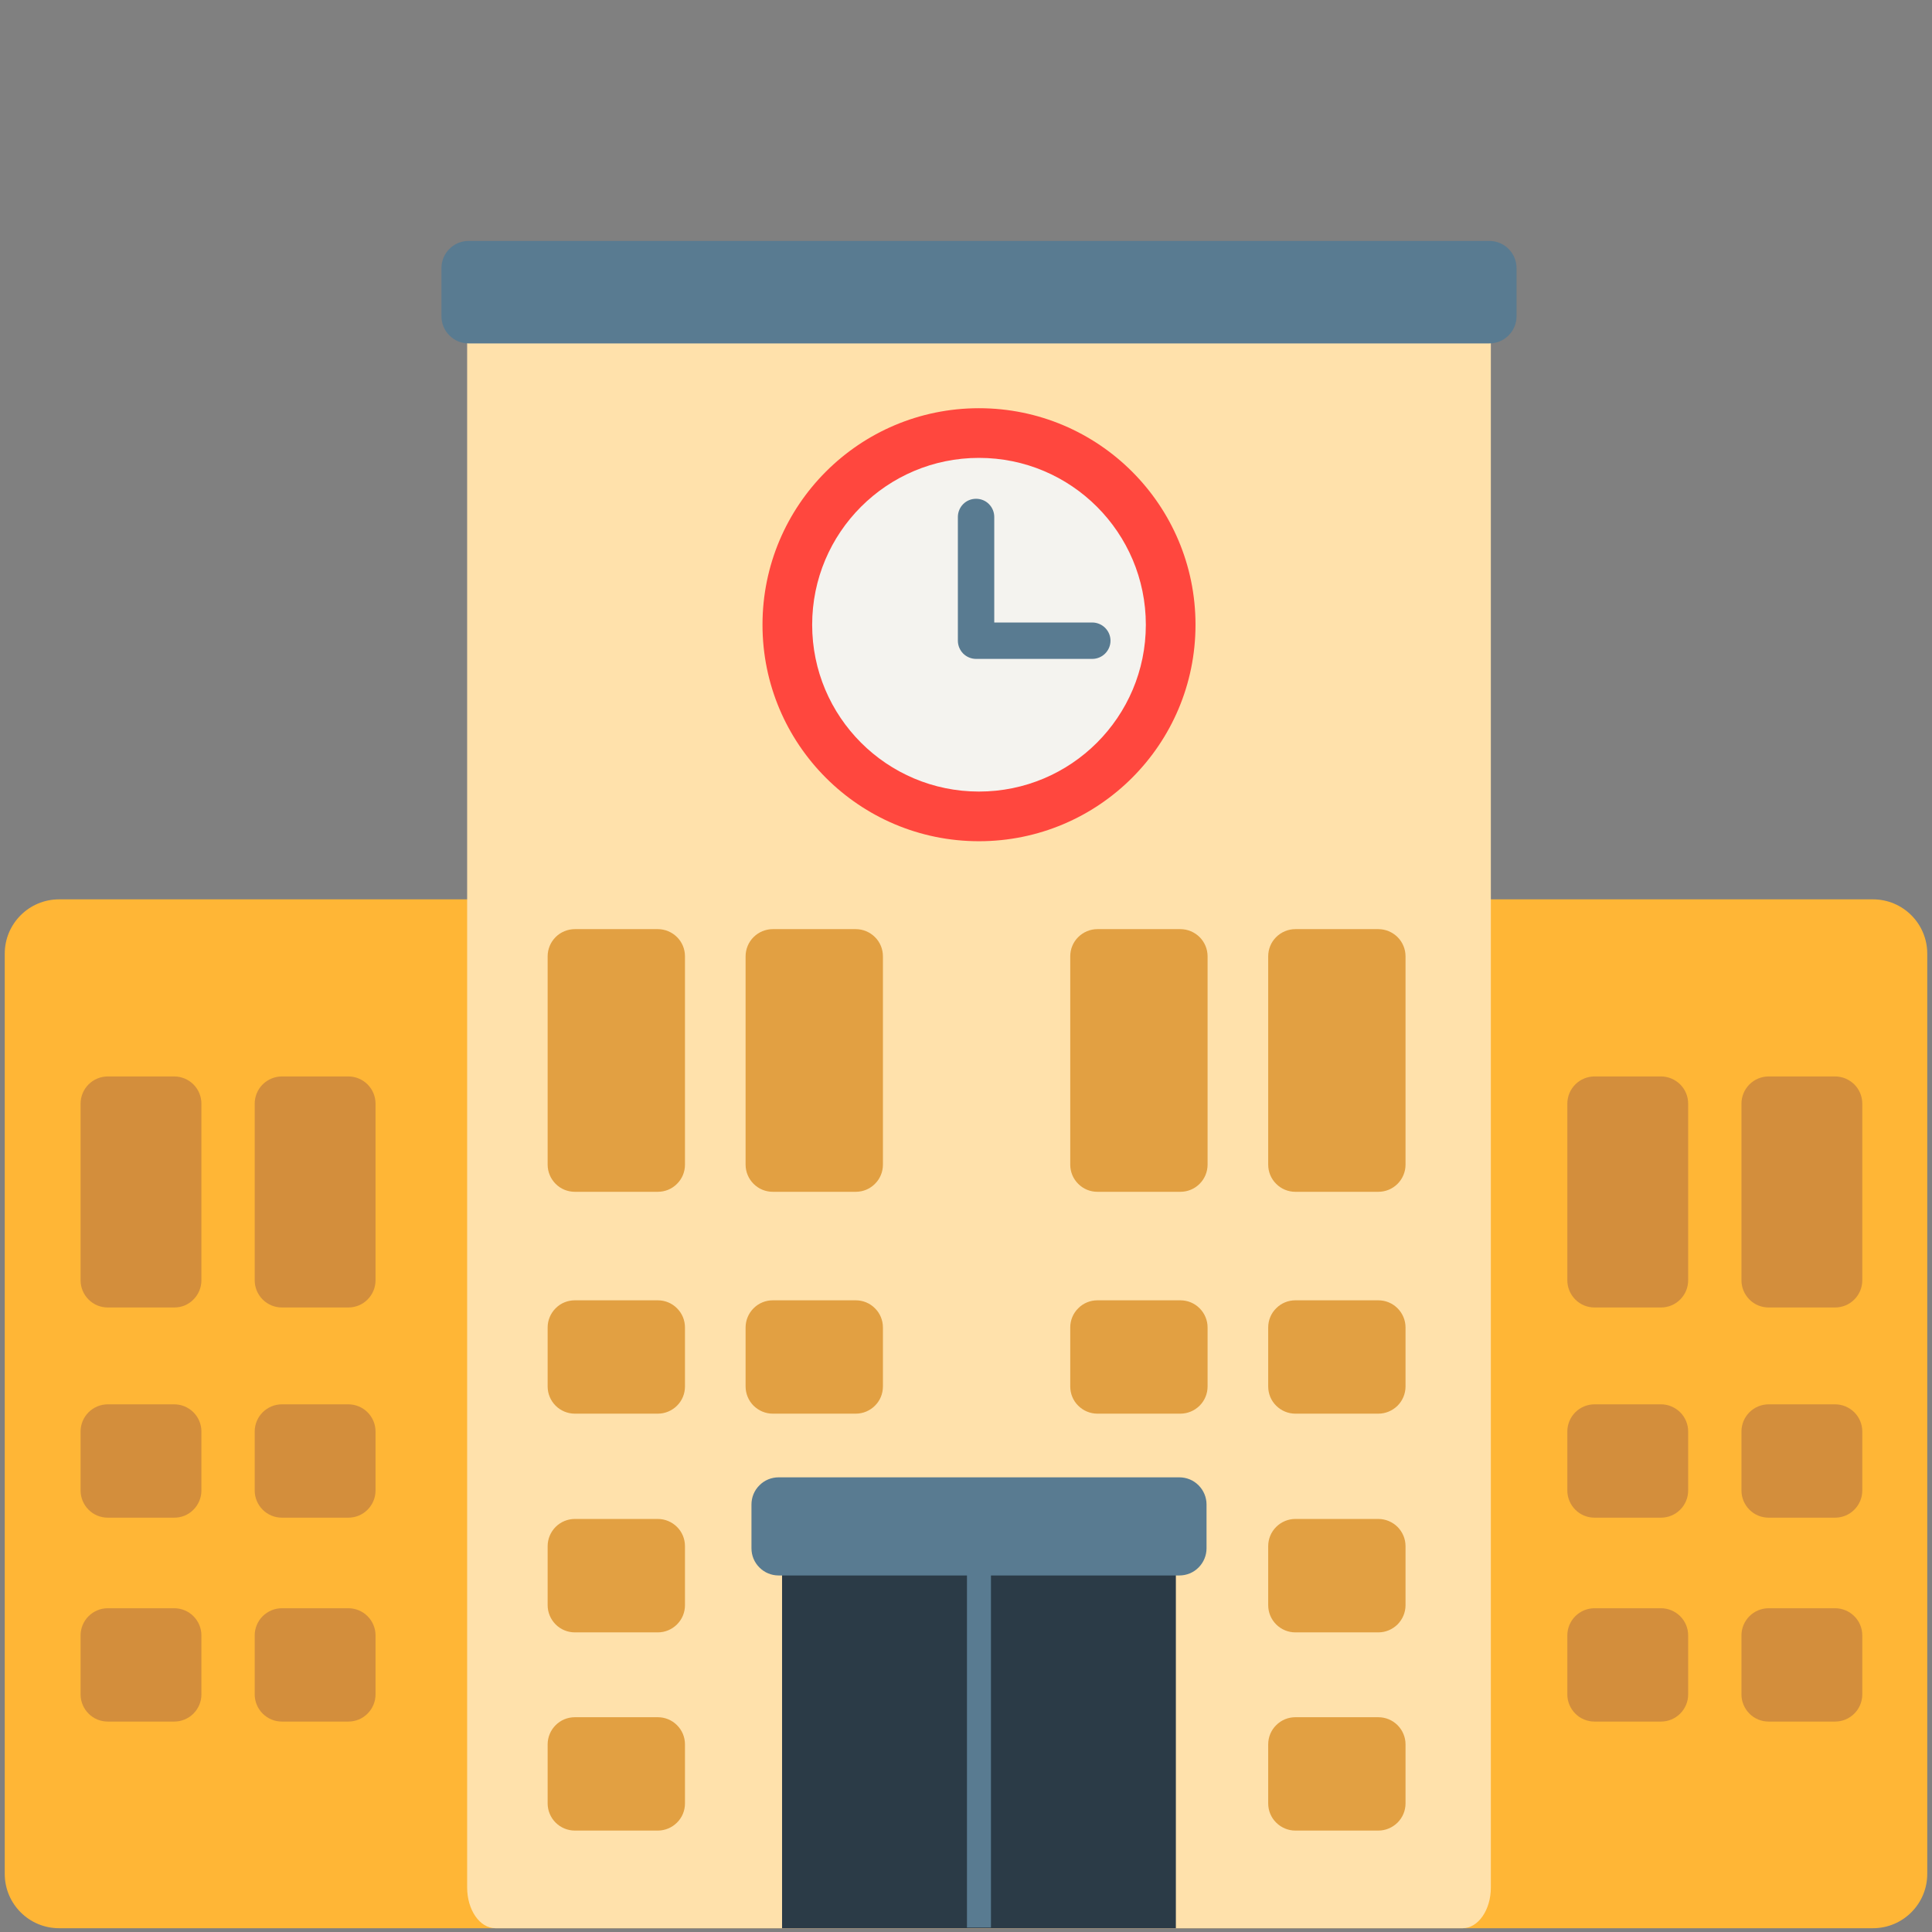
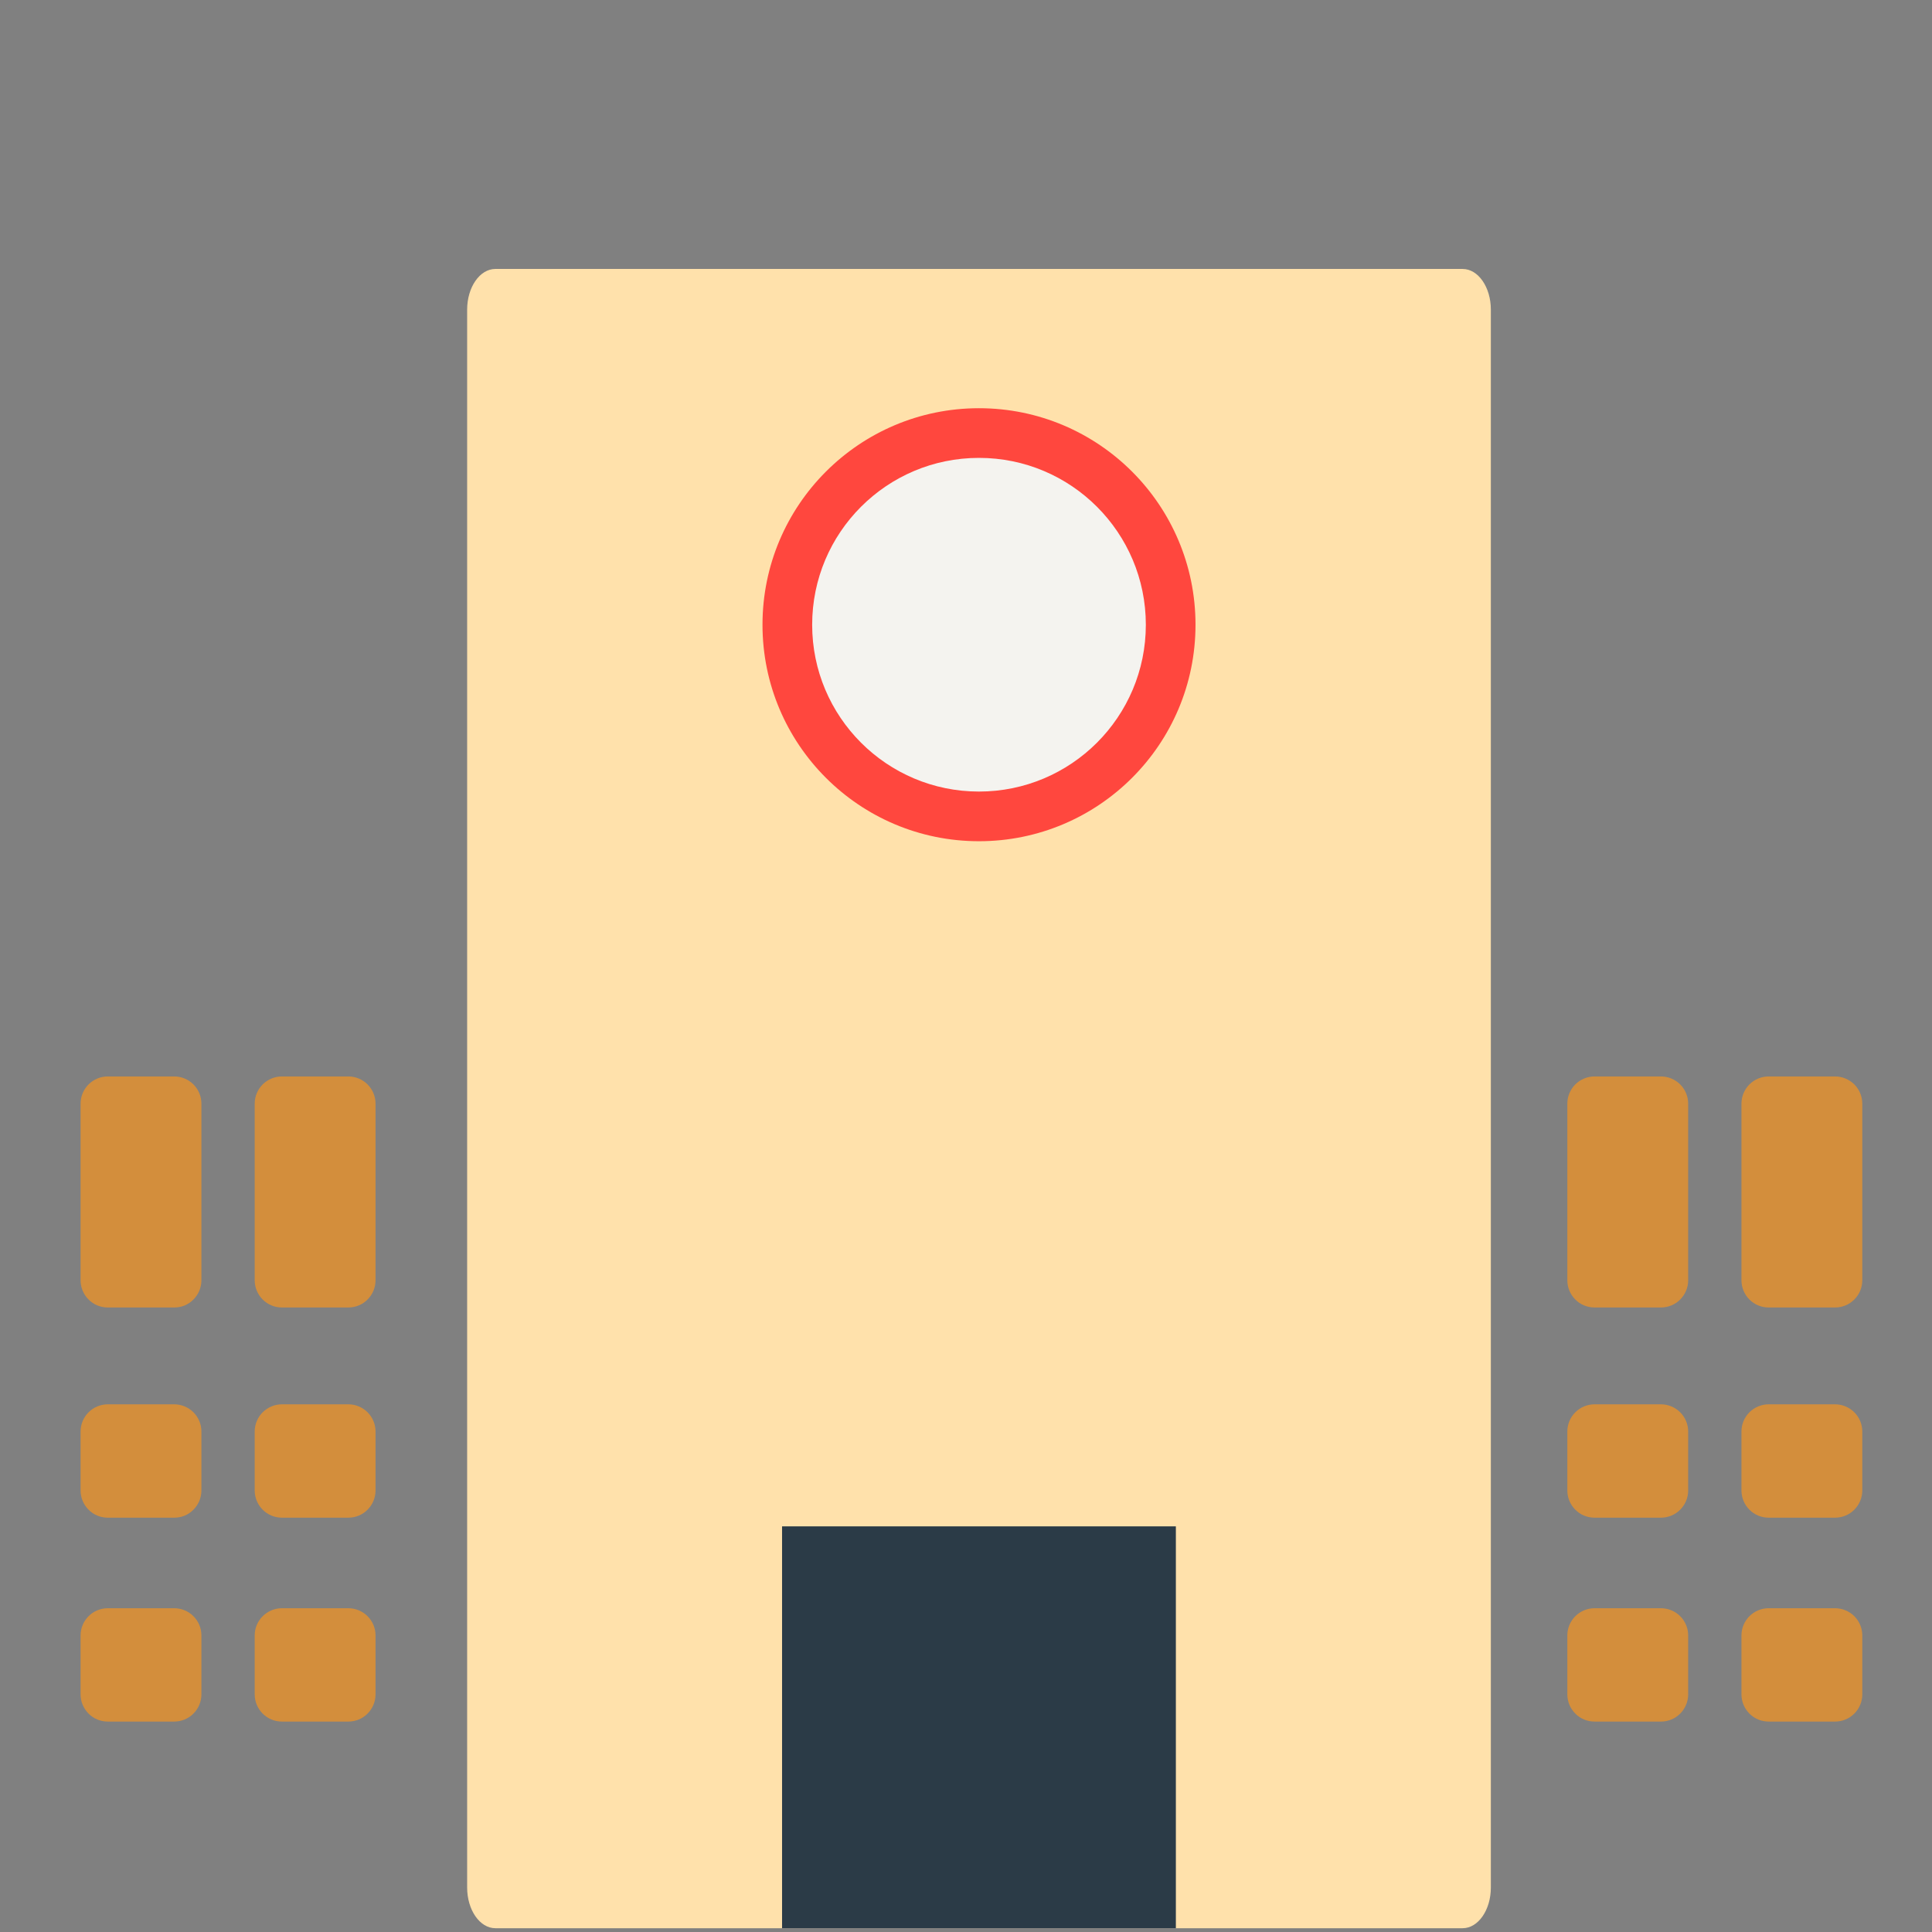
<svg xmlns="http://www.w3.org/2000/svg" width="24" height="24" viewBox="0 0 24 24" fill="none">
  <rect x="0" y="0" width="24" height="24" fill="#808080" stroke="none" />
-   <path d="M23.266 11.172H0.734C0.361 11.172 0.059 11.474 0.059 11.847V23.278C0.059 23.651 0.361 23.953 0.734 23.953H23.266C23.639 23.953 23.941 23.651 23.941 23.278V11.847C23.941 11.474 23.639 11.172 23.266 11.172Z" fill="#FFB636" />
  <path d="M20.633 16.242H19.808C19.718 16.242 19.632 16.207 19.569 16.143C19.506 16.08 19.47 15.994 19.47 15.905V13.71C19.47 13.62 19.506 13.534 19.569 13.471C19.632 13.408 19.718 13.372 19.808 13.372H20.633C20.723 13.372 20.808 13.408 20.872 13.471C20.935 13.534 20.971 13.62 20.971 13.71V15.905C20.971 15.994 20.935 16.08 20.872 16.143C20.808 16.207 20.723 16.242 20.633 16.242ZM23.134 15.905V13.71C23.134 13.62 23.098 13.534 23.035 13.471C22.971 13.408 22.886 13.372 22.796 13.372H21.971C21.881 13.372 21.795 13.408 21.732 13.471C21.669 13.534 21.633 13.62 21.633 13.71V15.905C21.633 15.994 21.669 16.08 21.732 16.143C21.795 16.207 21.881 16.242 21.971 16.242H22.796C22.886 16.242 22.971 16.207 23.035 16.143C23.098 16.08 23.134 15.994 23.134 15.905ZM2.502 15.905V13.71C2.502 13.62 2.466 13.534 2.403 13.471C2.34 13.408 2.254 13.372 2.164 13.372H1.339C1.249 13.372 1.163 13.408 1.1 13.471C1.037 13.534 1.001 13.62 1.001 13.71V15.905C1.001 15.994 1.037 16.08 1.1 16.143C1.163 16.207 1.249 16.242 1.339 16.242H2.164C2.209 16.242 2.253 16.234 2.294 16.217C2.334 16.2 2.372 16.175 2.403 16.143C2.434 16.112 2.459 16.075 2.476 16.034C2.493 15.993 2.502 15.949 2.502 15.905ZM4.665 15.905V13.71C4.665 13.62 4.629 13.534 4.566 13.471C4.503 13.408 4.417 13.372 4.327 13.372H3.502C3.412 13.372 3.327 13.408 3.263 13.471C3.2 13.534 3.164 13.62 3.164 13.71V15.905C3.164 15.994 3.2 16.08 3.263 16.143C3.327 16.207 3.412 16.242 3.502 16.242H4.327C4.417 16.242 4.503 16.207 4.566 16.143C4.629 16.08 4.665 15.994 4.665 15.905ZM2.502 18.516V17.782C2.502 17.693 2.466 17.607 2.403 17.544C2.34 17.481 2.254 17.445 2.164 17.445H1.339C1.249 17.445 1.163 17.481 1.1 17.544C1.037 17.607 1.001 17.693 1.001 17.782V18.516C1.001 18.605 1.037 18.691 1.1 18.754C1.163 18.818 1.249 18.853 1.339 18.853H2.164C2.209 18.853 2.253 18.845 2.294 18.828C2.334 18.811 2.372 18.786 2.403 18.754C2.434 18.723 2.459 18.686 2.476 18.645C2.493 18.604 2.502 18.56 2.502 18.516ZM4.665 18.516V17.782C4.665 17.693 4.629 17.607 4.566 17.544C4.503 17.481 4.417 17.445 4.327 17.445H3.502C3.412 17.445 3.327 17.481 3.263 17.544C3.2 17.607 3.164 17.693 3.164 17.782V18.516C3.164 18.605 3.2 18.691 3.263 18.754C3.327 18.818 3.412 18.853 3.502 18.853H4.327C4.417 18.853 4.503 18.818 4.566 18.754C4.629 18.691 4.665 18.605 4.665 18.516ZM2.502 21.049V20.315C2.502 20.226 2.466 20.14 2.403 20.077C2.34 20.014 2.254 19.978 2.164 19.978H1.339C1.249 19.978 1.163 20.014 1.1 20.077C1.037 20.14 1.001 20.226 1.001 20.315V21.049C1.001 21.138 1.037 21.224 1.1 21.287C1.163 21.351 1.249 21.386 1.339 21.386H2.164C2.209 21.386 2.253 21.377 2.294 21.36C2.334 21.343 2.372 21.319 2.403 21.287C2.434 21.256 2.459 21.219 2.476 21.178C2.493 21.137 2.502 21.093 2.502 21.049ZM4.665 21.049V20.315C4.665 20.226 4.629 20.14 4.566 20.077C4.503 20.014 4.417 19.978 4.327 19.978H3.502C3.412 19.978 3.327 20.014 3.263 20.077C3.2 20.14 3.164 20.226 3.164 20.315V21.049C3.164 21.138 3.2 21.224 3.263 21.287C3.327 21.351 3.412 21.386 3.502 21.386H4.327C4.417 21.386 4.503 21.351 4.566 21.287C4.629 21.224 4.665 21.138 4.665 21.049ZM20.971 18.516V17.782C20.971 17.693 20.935 17.607 20.872 17.544C20.808 17.481 20.723 17.445 20.633 17.445H19.808C19.718 17.445 19.632 17.481 19.569 17.544C19.506 17.607 19.47 17.693 19.47 17.782V18.516C19.47 18.605 19.506 18.691 19.569 18.754C19.632 18.818 19.718 18.853 19.808 18.853H20.633C20.723 18.853 20.808 18.818 20.872 18.754C20.935 18.691 20.971 18.605 20.971 18.516ZM23.134 18.516V17.782C23.134 17.693 23.098 17.607 23.035 17.544C22.971 17.481 22.886 17.445 22.796 17.445H21.971C21.881 17.445 21.795 17.481 21.732 17.544C21.669 17.607 21.633 17.693 21.633 17.782V18.516C21.633 18.605 21.669 18.691 21.732 18.754C21.795 18.818 21.881 18.853 21.971 18.853H22.796C22.886 18.853 22.971 18.818 23.035 18.754C23.098 18.691 23.134 18.605 23.134 18.516ZM20.971 21.049V20.315C20.971 20.226 20.935 20.14 20.872 20.077C20.808 20.014 20.723 19.978 20.633 19.978H19.808C19.718 19.978 19.632 20.014 19.569 20.077C19.506 20.14 19.47 20.226 19.47 20.315V21.049C19.47 21.138 19.506 21.224 19.569 21.287C19.632 21.351 19.718 21.386 19.808 21.386H20.633C20.723 21.386 20.808 21.351 20.872 21.287C20.935 21.224 20.971 21.138 20.971 21.049ZM23.134 21.049V20.315C23.134 20.226 23.098 20.14 23.035 20.077C22.971 20.014 22.886 19.978 22.796 19.978H21.971C21.881 19.978 21.795 20.014 21.732 20.077C21.669 20.14 21.633 20.226 21.633 20.315V21.049C21.633 21.138 21.669 21.224 21.732 21.287C21.795 21.351 21.881 21.386 21.971 21.386H22.796C22.886 21.386 22.971 21.351 23.035 21.287C23.098 21.224 23.134 21.138 23.134 21.049Z" fill="#D38E3C" />
  <path d="M18.169 3.341H6.154C5.96 3.341 5.803 3.568 5.803 3.847V23.447C5.803 23.726 5.96 23.953 6.154 23.953H18.169C18.363 23.953 18.52 23.726 18.52 23.447V3.847C18.52 3.568 18.363 3.341 18.169 3.341Z" fill="#FFE1AB" />
-   <path d="M8.172 14.805H7.141C7.051 14.805 6.965 14.77 6.902 14.706C6.839 14.643 6.803 14.557 6.803 14.468V11.88C6.803 11.79 6.839 11.704 6.902 11.641C6.965 11.578 7.051 11.542 7.141 11.542H8.172C8.261 11.542 8.347 11.578 8.41 11.641C8.474 11.704 8.509 11.79 8.509 11.88V14.468C8.509 14.557 8.474 14.643 8.41 14.706C8.347 14.77 8.261 14.805 8.172 14.805ZM10.968 14.468V11.88C10.968 11.79 10.933 11.704 10.869 11.641C10.806 11.578 10.72 11.542 10.631 11.542H9.6C9.51 11.542 9.425 11.578 9.361 11.641C9.298 11.704 9.262 11.79 9.262 11.88V14.468C9.262 14.557 9.298 14.643 9.361 14.706C9.425 14.77 9.51 14.805 9.6 14.805H10.631C10.72 14.805 10.806 14.77 10.869 14.706C10.933 14.643 10.968 14.557 10.968 14.468ZM15.001 14.468V11.88C15.001 11.79 14.965 11.704 14.902 11.641C14.838 11.578 14.753 11.542 14.663 11.542H13.632C13.543 11.542 13.457 11.578 13.394 11.641C13.33 11.704 13.295 11.79 13.295 11.88V14.468C13.295 14.557 13.33 14.643 13.394 14.706C13.457 14.77 13.543 14.805 13.632 14.805H14.663C14.753 14.805 14.838 14.77 14.902 14.706C14.965 14.643 15.001 14.557 15.001 14.468ZM17.46 14.468V11.88C17.46 11.79 17.424 11.704 17.361 11.641C17.297 11.578 17.212 11.542 17.122 11.542H16.091C16.002 11.542 15.916 11.578 15.853 11.641C15.789 11.704 15.754 11.79 15.754 11.88V14.468C15.754 14.557 15.789 14.643 15.853 14.706C15.916 14.77 16.002 14.805 16.091 14.805H17.122C17.212 14.805 17.297 14.77 17.361 14.706C17.424 14.643 17.46 14.557 17.46 14.468ZM8.509 17.223V16.49C8.509 16.401 8.474 16.315 8.41 16.252C8.347 16.188 8.261 16.153 8.172 16.153H7.141C7.051 16.153 6.965 16.188 6.902 16.252C6.839 16.315 6.803 16.401 6.803 16.49V17.223C6.803 17.313 6.839 17.399 6.902 17.462C6.965 17.525 7.051 17.561 7.141 17.561H8.172C8.261 17.561 8.347 17.525 8.41 17.462C8.474 17.399 8.509 17.313 8.509 17.223ZM10.968 17.223V16.49C10.968 16.401 10.933 16.315 10.869 16.252C10.806 16.188 10.72 16.153 10.631 16.153H9.6C9.51 16.153 9.425 16.188 9.361 16.252C9.298 16.315 9.262 16.401 9.262 16.49V17.223C9.262 17.313 9.298 17.399 9.361 17.462C9.425 17.525 9.51 17.561 9.6 17.561H10.631C10.72 17.561 10.806 17.525 10.869 17.462C10.933 17.399 10.968 17.313 10.968 17.223ZM15.001 17.223V16.49C15.001 16.401 14.965 16.315 14.902 16.252C14.838 16.188 14.753 16.153 14.663 16.153H13.632C13.543 16.153 13.457 16.188 13.394 16.252C13.33 16.315 13.295 16.401 13.295 16.49V17.223C13.295 17.313 13.33 17.399 13.394 17.462C13.457 17.525 13.543 17.561 13.632 17.561H14.663C14.753 17.561 14.838 17.525 14.902 17.462C14.965 17.399 15.001 17.313 15.001 17.223ZM17.46 17.223V16.49C17.46 16.401 17.424 16.315 17.361 16.252C17.297 16.188 17.212 16.153 17.122 16.153H16.091C16.002 16.153 15.916 16.188 15.853 16.252C15.789 16.315 15.754 16.401 15.754 16.49V17.223C15.754 17.313 15.789 17.399 15.853 17.462C15.916 17.525 16.002 17.561 16.091 17.561H17.122C17.212 17.561 17.297 17.525 17.361 17.462C17.424 17.399 17.46 17.313 17.46 17.223ZM8.509 19.94V19.207C8.509 19.117 8.474 19.032 8.41 18.968C8.347 18.905 8.261 18.869 8.172 18.869H7.141C7.051 18.869 6.965 18.905 6.902 18.968C6.839 19.032 6.803 19.117 6.803 19.207V19.94C6.803 20.03 6.839 20.115 6.902 20.179C6.965 20.242 7.051 20.278 7.141 20.278H8.172C8.261 20.278 8.347 20.242 8.41 20.179C8.474 20.115 8.509 20.03 8.509 19.94ZM17.46 19.94V19.207C17.46 19.117 17.424 19.032 17.361 18.968C17.297 18.905 17.212 18.869 17.122 18.869H16.091C16.002 18.869 15.916 18.905 15.853 18.968C15.789 19.032 15.754 19.117 15.754 19.207V19.94C15.754 20.03 15.789 20.115 15.853 20.179C15.916 20.242 16.002 20.278 16.091 20.278H17.122C17.212 20.278 17.297 20.242 17.361 20.179C17.424 20.115 17.46 20.03 17.46 19.94ZM8.509 22.403V21.669C8.509 21.58 8.474 21.494 8.41 21.431C8.347 21.367 8.261 21.332 8.172 21.332H7.141C7.051 21.332 6.965 21.367 6.902 21.431C6.839 21.494 6.803 21.58 6.803 21.669V22.403C6.803 22.492 6.839 22.578 6.902 22.641C6.965 22.704 7.051 22.74 7.141 22.74H8.172C8.261 22.74 8.347 22.704 8.41 22.641C8.474 22.578 8.509 22.492 8.509 22.403ZM17.46 22.403V21.669C17.46 21.58 17.424 21.494 17.361 21.431C17.297 21.367 17.212 21.332 17.122 21.332H16.091C16.002 21.332 15.916 21.367 15.853 21.431C15.789 21.494 15.754 21.58 15.754 21.669V22.403C15.754 22.492 15.789 22.578 15.853 22.641C15.916 22.704 16.002 22.74 16.091 22.74H17.122C17.212 22.74 17.297 22.704 17.361 22.641C17.424 22.578 17.46 22.492 17.46 22.403Z" fill="#E2A042" />
  <path d="M9.715 18.961H14.607V23.953H9.715V18.961Z" fill="#2B3B47" />
  <path d="M12.161 10.45C13.647 10.45 14.851 9.246 14.851 7.761C14.851 6.275 13.647 5.071 12.161 5.071C10.676 5.071 9.472 6.275 9.472 7.761C9.472 9.246 10.676 10.45 12.161 10.45Z" fill="#FF473E" />
  <path d="M12.161 9.833C13.306 9.833 14.234 8.905 14.234 7.761C14.234 6.616 13.306 5.688 12.161 5.688C11.017 5.688 10.089 6.616 10.089 7.761C10.089 8.905 11.017 9.833 12.161 9.833Z" fill="#F4F3EF" />
-   <path d="M14.988 18.689V19.234C14.988 19.323 14.952 19.409 14.889 19.472C14.826 19.536 14.74 19.571 14.65 19.571H12.31V23.945H12.012V19.571H9.672C9.583 19.571 9.497 19.536 9.434 19.472C9.37 19.409 9.335 19.323 9.335 19.234V18.689C9.335 18.6 9.37 18.514 9.434 18.451C9.497 18.387 9.583 18.352 9.672 18.352H14.65C14.74 18.352 14.826 18.387 14.889 18.451C14.952 18.514 14.988 18.6 14.988 18.689ZM18.839 3.929V3.33C18.839 3.241 18.803 3.155 18.74 3.092C18.677 3.028 18.591 2.993 18.501 2.993H5.821C5.732 2.993 5.646 3.028 5.583 3.092C5.519 3.155 5.484 3.241 5.484 3.33V3.929C5.484 4.018 5.519 4.104 5.583 4.167C5.646 4.231 5.732 4.266 5.821 4.266H18.501C18.591 4.266 18.677 4.231 18.74 4.167C18.803 4.104 18.839 4.018 18.839 3.929ZM13.795 7.959C13.795 7.899 13.771 7.842 13.728 7.799C13.686 7.757 13.628 7.733 13.569 7.733H12.351V6.422C12.351 6.362 12.327 6.304 12.285 6.262C12.243 6.219 12.185 6.196 12.125 6.196C12.065 6.196 12.008 6.219 11.965 6.262C11.923 6.304 11.899 6.362 11.899 6.422V7.959C11.899 8.019 11.923 8.076 11.965 8.119C12.008 8.161 12.065 8.185 12.125 8.185H13.569C13.628 8.185 13.686 8.161 13.728 8.119C13.771 8.076 13.795 8.019 13.795 7.959Z" fill="#597B91" />
</svg>